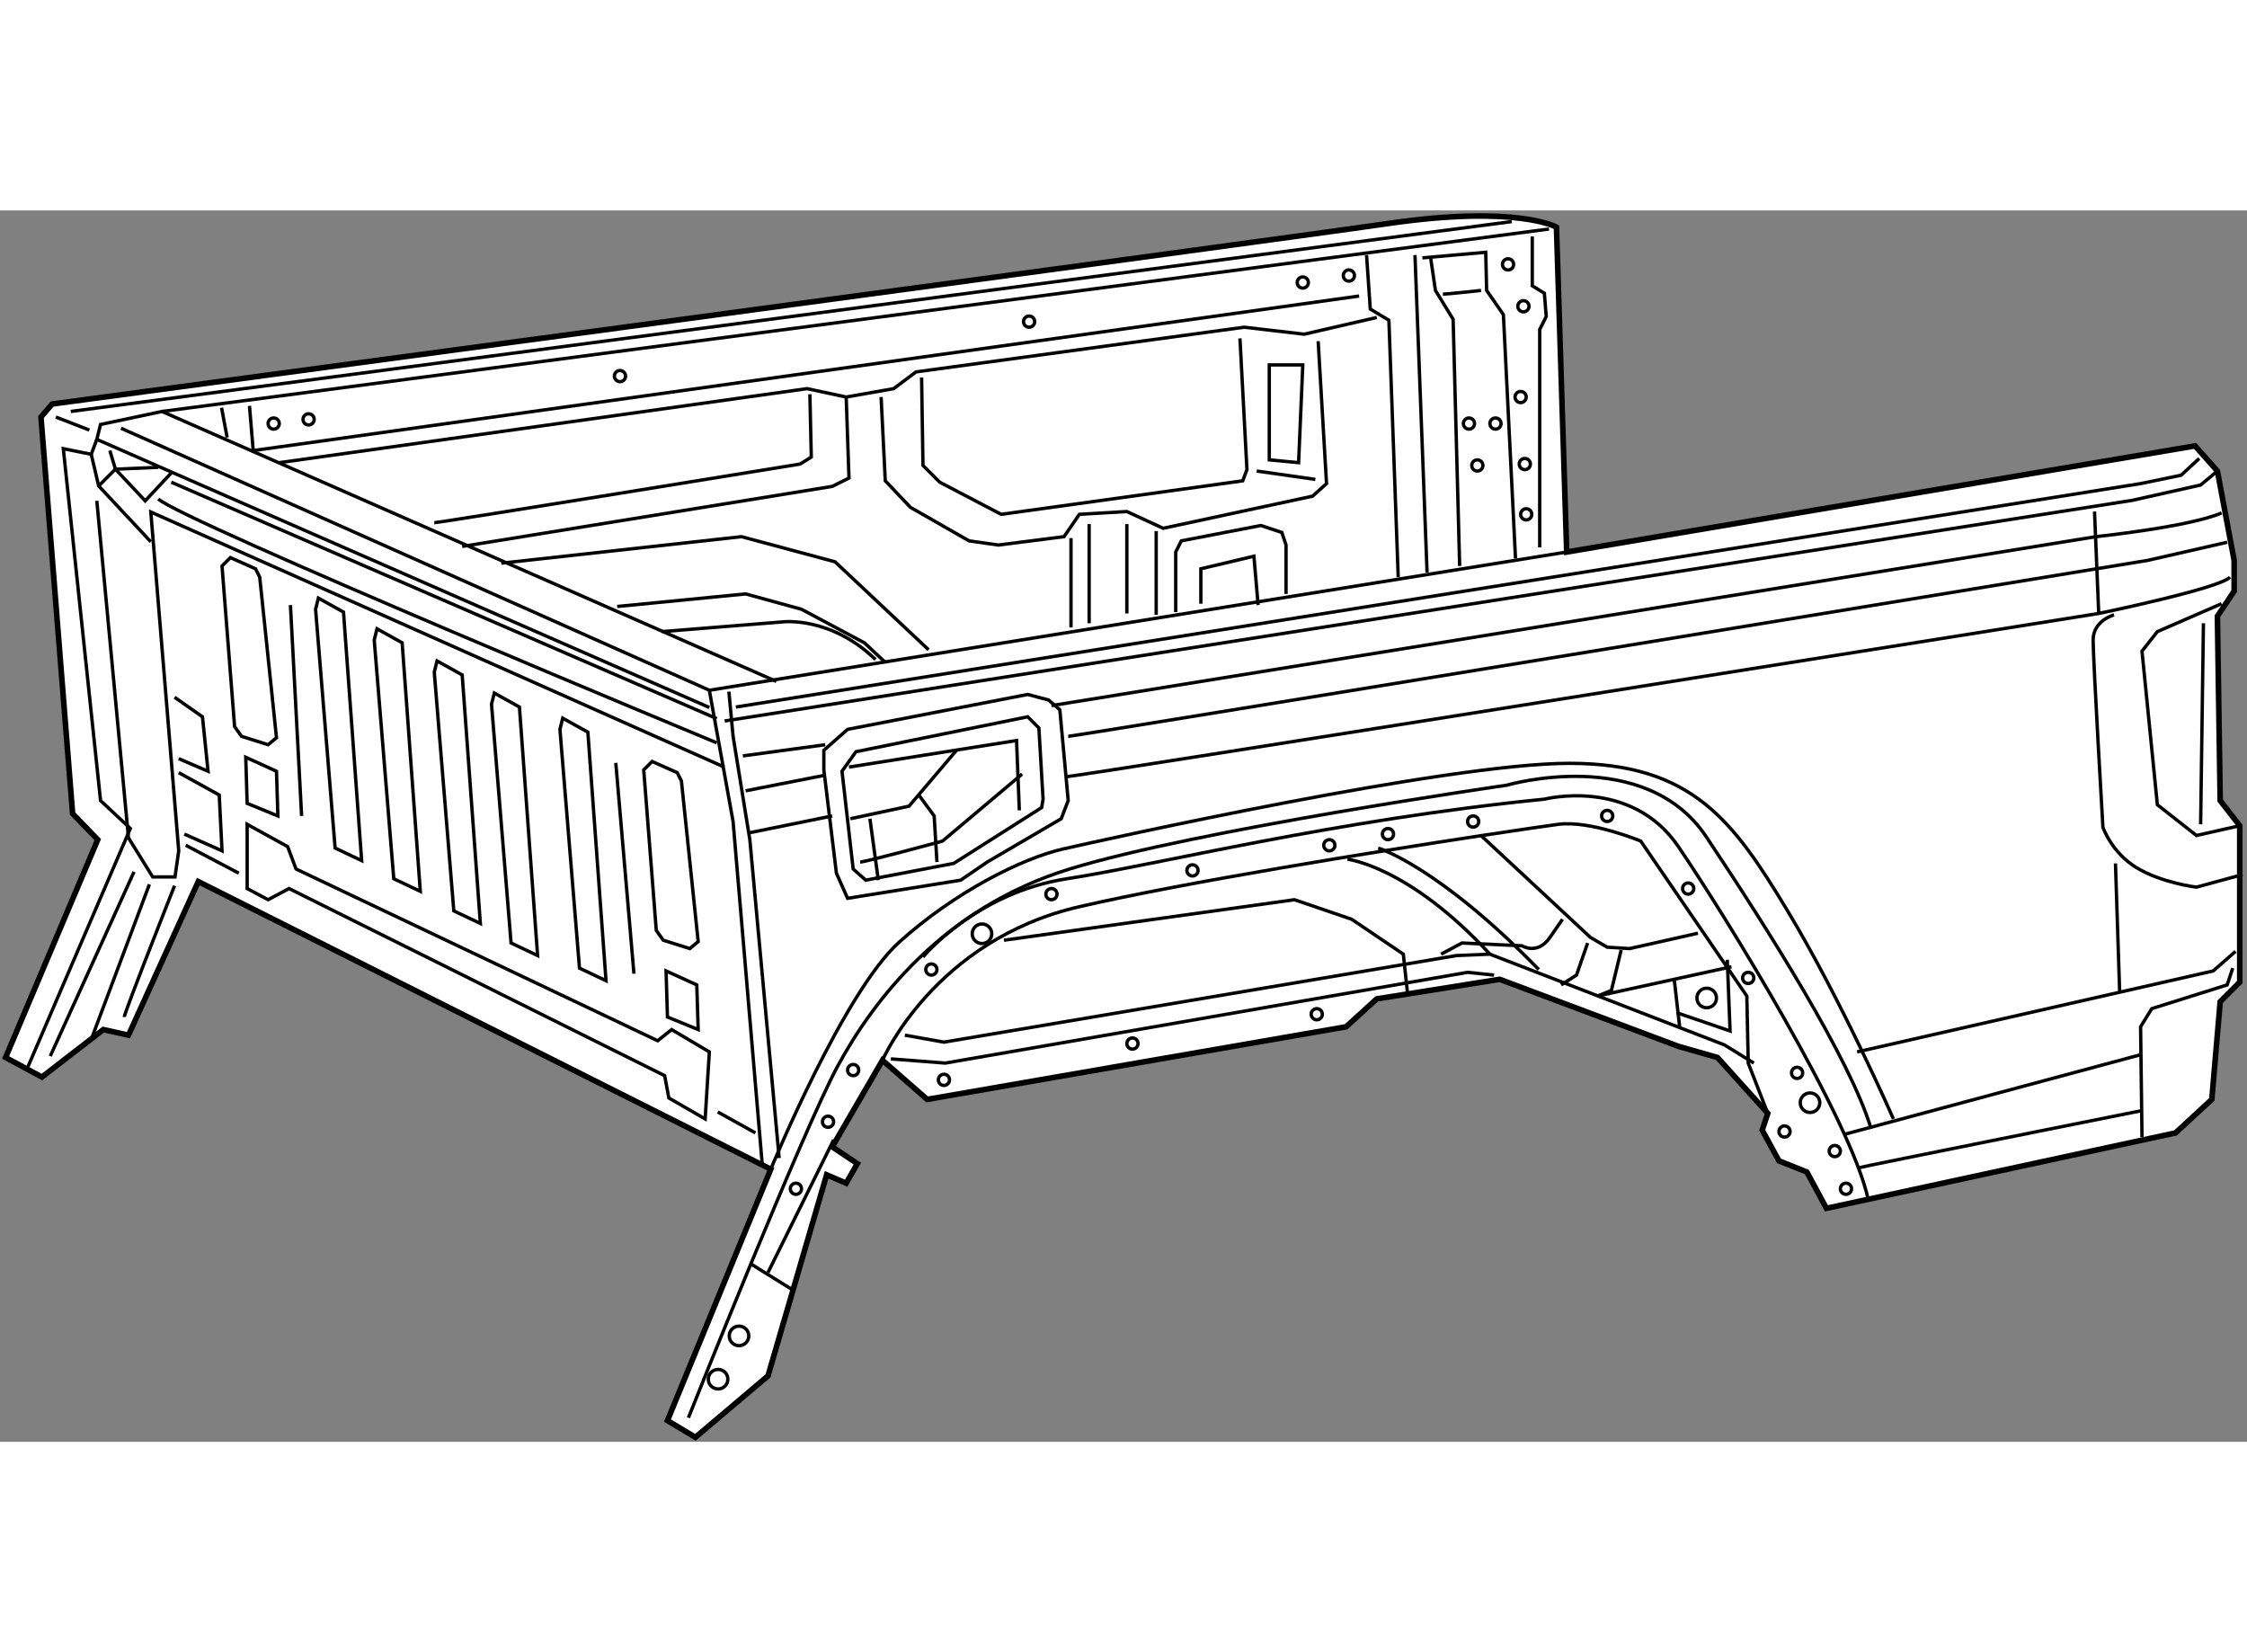
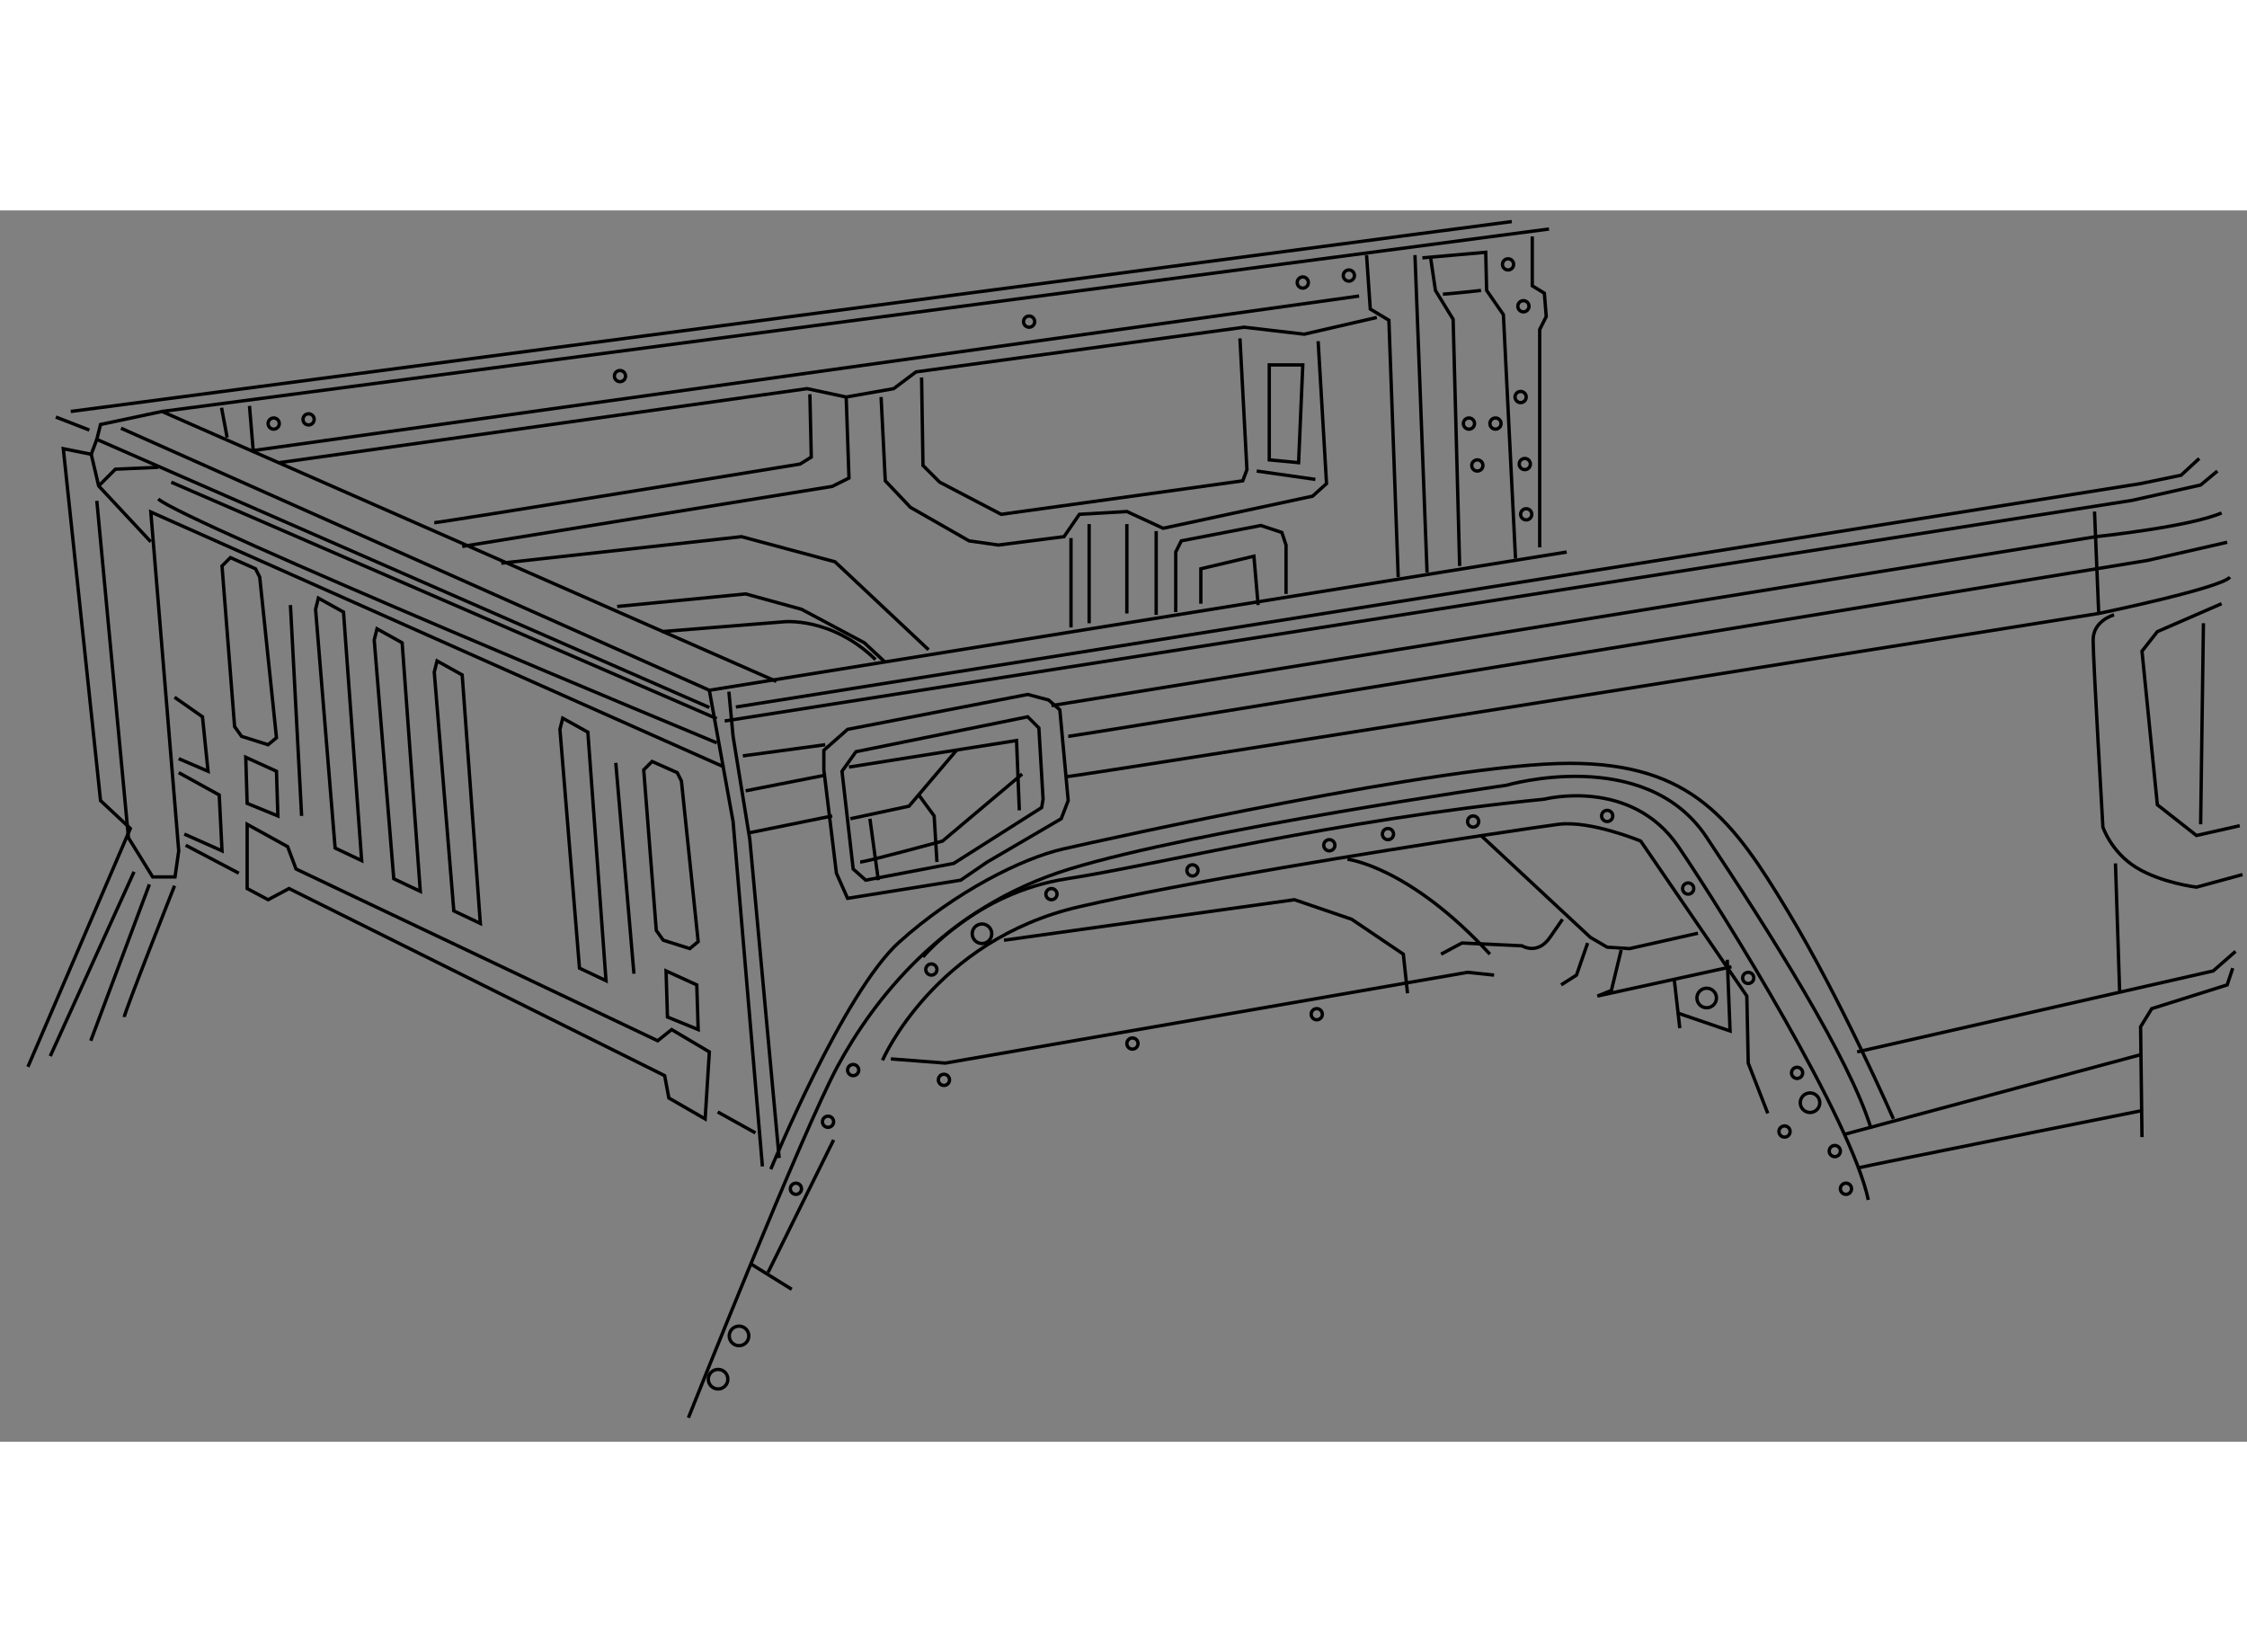
<svg xmlns="http://www.w3.org/2000/svg" version="1.1" x="0px" y="0px" width="244.8px" height="180px" viewBox="21 41.171 201.15 110.229" enable-background="new 0 0 244.8 180" xml:space="preserve">
  <rect x="21" y="41.171" width="201.15" height="110.229" fill="#808080" stroke="none" />
  <g>
-     <path fill="#FFFFFF" stroke="#000000" stroke-width="0.5" d="M29.75,97.5L21.5,117l3.25,1.75l5.5-4.25l2.25,0.5l6.25-13.75L90,127    l-9.25,22.5l2.5,1.5l6.5-5.5l5.25-18l1.75,0.75l1-1.75L95.5,125l4.5-7.75l4,3.5l37.5-6.5l2.75-2.5l11-1.75l16,6l3.5,1l4.5,5    l-0.5,1.5l1.5,2.75l2.5,1l1.75,3.25l31.25-6.75l3.25-3l0.75-8.75l1.75-1.75v-14L219.75,94l-0.25-16.5l1.5-2.25V72.5l-1.5-8l-2-2.25    l-56.25,9.5l-0.917-29.083c0,0-3.5-2-15-0.333C133.833,44,25.667,58.5,25.667,58.5l-1,1.167l2.833,35.5L29.75,97.5z" />
    <path fill="none" stroke="#000000" stroke-width="0.3" d="M90,127c0,0,6.5-15.833,11.5-20.333s11-7.5,14.667-8.334    c3.667-0.833,34.333-7.667,45.333-7.667s14.667,5.167,19.5,13.167s9.5,18.667,9.5,18.667" />
    <path fill="none" stroke="#000000" stroke-width="0.3" d="M100,117.25c0,0,4.625-10.75,17.625-13.75    c9.472-2.186,26.374-4.902,35.964-6.361c3.573-0.543,6.131-0.912,6.911-1.014c2.875-0.375,7.375,1.5,7.375,1.5l9.5,13.875l0.125,6    l1.75,4.5" />
    <line fill="none" stroke="#000000" stroke-width="0.3" x1="212.625" y1="116.75" x2="186.125" y2="123.875" />
    <path fill="none" stroke="#000000" stroke-width="0.3" d="M82.625,149.25c0,0,10.25-25.75,13.375-31.5s9.375-14.125,20.75-17.625    s39.125-7.5,39.125-7.5S168.25,89,173.75,97.25s12.875,19.875,14.75,26.125" />
    <path fill="none" stroke="#000000" stroke-width="0.3" d="M103.625,108c0,0,4.75-5.75,12.875-7s23.875-5.25,42.75-7.125    c0,0,7.75-2,12,4.25s15.5,24.5,17,31.625" />
    <line fill="none" stroke="#000000" stroke-width="0.3" x1="88.25" y1="135.5" x2="91.875" y2="137.75" />
    <line fill="none" stroke="#000000" stroke-width="0.3" x1="89.75" y1="136.25" x2="95.625" y2="124.375" />
-     <polyline fill="none" stroke="#000000" stroke-width="0.3" points="102,115 105.5,115.625 151.375,107.875 154.375,107.75     175.375,115.875 178,117.5  " />
    <polyline fill="none" stroke="#000000" stroke-width="0.3" points="100.75,117.125 105.625,117.5 152.375,109.375 154.75,109.625      " />
    <polyline fill="none" stroke="#000000" stroke-width="0.3" points="110.875,106.5 136.875,102.875 142,104.625 146.625,107.75     147,111.25  " />
    <path fill="none" stroke="#000000" stroke-width="0.3" d="M141.625,99.25c0,0,5.5,0.625,12.75,8.5" />
-     <path fill="none" stroke="#000000" stroke-width="0.3" d="M144.375,98.25c0,0,5.375,1.625,14.375,10.875" />
    <polyline fill="none" stroke="#000000" stroke-width="0.3" points="153.589,97.139 163.375,106.25 164.875,107.125 166.875,107.25     173,105.875  " />
    <line fill="none" stroke="#000000" stroke-width="0.3" x1="170.875" y1="110" x2="171.375" y2="114.375" />
    <polyline fill="none" stroke="#000000" stroke-width="0.3" points="171.125,113 175.875,114.625 175.625,108.25  " />
    <path fill="none" stroke="#000000" stroke-width="0.3" d="M150,107.75l1.875-1l5.375,0.25c0,0,1.375,0.875,2.5-0.75    s1.125-1.625,1.125-1.625" />
    <polyline fill="none" stroke="#000000" stroke-width="0.3" points="163.125,106.75 162.125,109.625 160.75,110.5  " />
    <polyline fill="none" stroke="#000000" stroke-width="0.3" points="166.125,107.375 165.25,111 164,111.5 176,108.875  " />
    <circle fill="none" stroke="#000000" stroke-width="0.3" cx="108.907" cy="105.922" r="0.875" />
    <circle fill="none" stroke="#000000" stroke-width="0.3" cx="85.282" cy="145.797" r="0.875" />
    <circle fill="none" stroke="#000000" stroke-width="0.3" cx="87.157" cy="141.922" r="0.875" />
    <circle fill="none" stroke="#000000" stroke-width="0.3" cx="183.032" cy="121.047" r="0.875" />
    <circle fill="none" stroke="#000000" stroke-width="0.3" cx="173.782" cy="111.672" r="0.875" />
    <polyline fill="none" stroke="#000000" stroke-width="0.3" points="220.875,109 220.375,110.5 213.625,112.625 212.625,114.25     212.75,124.125  " />
    <path fill="none" stroke="#000000" stroke-width="0.3" d="M187.375,126.875c0.375-0.125,25.375-5.125,25.375-5.125" />
    <polyline fill="none" stroke="#000000" stroke-width="0.3" points="187.25,116.5 219.125,109.25 221.125,107.5  " />
    <polyline fill="none" stroke="#000000" stroke-width="0.3" points="161.25,71.75 84.5,84.125 86.625,95.875 89.25,126.75  " />
    <polyline fill="none" stroke="#000000" stroke-width="0.3" points="86.25,84.25 86.625,88.25 88.125,97.5 90.75,126  " />
    <polyline fill="none" stroke="#000000" stroke-width="0.3" points="85.875,86.875 211.875,67.125 218,65.75 219.5,64.5  " />
    <polygon fill="none" stroke="#000000" stroke-width="0.3" points="113,84.5 96.875,87.625 94.75,89.5 94.75,91.25 95.875,100.5     96.875,102.75 107,101.125 109.375,99.5 116,95.625 116.625,94 115.875,85.875 114.875,85  " />
    <polygon fill="none" stroke="#000000" stroke-width="0.3" points="113,86.5 97.625,89.625 96.375,91.375 97.375,100.125     98.5,101.125 106.375,99.625 114.25,94.625 114.375,93.875 114,87.5  " />
    <polyline fill="none" stroke="#000000" stroke-width="0.3" points="97,91 112,88.625 112.25,94.875  " />
    <polyline fill="none" stroke="#000000" stroke-width="0.3" points="97.125,95.625 102.375,94.5 106.625,89.5  " />
    <path fill="none" stroke="#000000" stroke-width="0.3" d="M98,99.5c0.5,0,7.375-1.875,7.375-1.875l7.125-6" />
    <line fill="none" stroke="#000000" stroke-width="0.3" x1="98.875" y1="95.625" x2="99.625" y2="101.125" />
    <polyline fill="none" stroke="#000000" stroke-width="0.3" points="103.25,93.5 104.625,95.375 104.875,99.5  " />
    <path fill="none" stroke="#000000" stroke-width="0.3" d="M116.375,91.875c0.875,0,92.5-14.625,92.5-14.625S219.75,75,220.625,74" />
    <line fill="none" stroke="#000000" stroke-width="0.3" x1="88.125" y1="96.875" x2="95.5" y2="95.375" />
    <line fill="none" stroke="#000000" stroke-width="0.3" x1="87.75" y1="93.125" x2="94.75" y2="91.75" />
    <path fill="none" stroke="#000000" stroke-width="0.3" d="M116.625,88.25c0.5,0,96.625-15.75,96.625-15.75l7.125-1.625" />
    <line fill="none" stroke="#000000" stroke-width="0.3" x1="87.5" y1="90" x2="94.875" y2="89" />
    <path fill="none" stroke="#000000" stroke-width="0.3" d="M115.125,85.5l93.5-15.125c0,0,8.375-0.875,11.25-2.125" />
    <path fill="none" stroke="#000000" stroke-width="0.3" d="M210.25,77.375c0,0-1.875,0.5-1.875,2.25s0.875,16.75,0.875,16.75    s0.75,2.25,3,3.625s5.375,1.75,5.375,1.75l4.125-1.125" />
    <polyline fill="none" stroke="#000000" stroke-width="0.3" points="219.875,76.375 214.125,78.875 212.75,80.625 214.125,94.375     217.625,97.125 221.5,96.25  " />
    <line fill="none" stroke="#000000" stroke-width="0.3" x1="218.25" y1="78.125" x2="218" y2="96.125" />
    <line fill="none" stroke="#000000" stroke-width="0.3" x1="210.375" y1="99.625" x2="210.75" y2="111.125" />
    <line fill="none" stroke="#000000" stroke-width="0.3" x1="208.5" y1="68.125" x2="208.875" y2="77.25" />
    <polyline fill="none" stroke="#000000" stroke-width="0.3" points="86.875,85.625 212.625,65.625 216.25,64.875 217.875,63.375      " />
    <polyline fill="none" stroke="#000000" stroke-width="0.3" points="90.5,83.333 35.5,59.167 30,60.333 29.667,61.667 84.5,85.667      " />
    <line fill="none" stroke="#000000" stroke-width="0.3" x1="31.833" y1="60.667" x2="84.5" y2="84.125" />
    <polyline fill="none" stroke="#000000" stroke-width="0.3" points="29.667,61.667 29.167,63 26.667,62.5 30,94 32.667,96.5     23.5,117.833  " />
    <polyline fill="none" stroke="#000000" stroke-width="0.3" points="29.167,63 29.833,65.833 34.5,70.833  " />
    <polyline fill="none" stroke="#000000" stroke-width="0.3" points="29.667,67.167 32.5,97.333 34.667,100.833 36.667,100.833     37,98.5 34.5,68.167 85.833,91  " />
-     <polyline fill="none" stroke="#000000" stroke-width="0.3" points="30.833,62.667 31.333,64.333 34,67.167 36.333,64.667  " />
    <path fill="none" stroke="#000000" stroke-width="0.3" d="M35.167,67c2.167,2,50,21.833,50,21.833" />
    <line fill="none" stroke="#000000" stroke-width="0.3" x1="36.333" y1="65.5" x2="85.167" y2="86.667" />
    <polyline fill="none" stroke="#000000" stroke-width="0.3" points="29.833,65.833 31.333,64.333 35.167,64.167  " />
    <line fill="none" stroke="#000000" stroke-width="0.3" x1="35.5" y1="59.167" x2="159.667" y2="42.833" />
    <line fill="none" stroke="#000000" stroke-width="0.3" x1="40.833" y1="58.833" x2="41.333" y2="61.5" />
    <polyline fill="none" stroke="#000000" stroke-width="0.3" points="43.333,58.667 43.667,62.667 142.667,48.833  " />
    <polyline fill="none" stroke="#000000" stroke-width="0.3" points="143.333,45.167 143.667,50 145.333,51 146.167,74  " />
    <line fill="none" stroke="#000000" stroke-width="0.3" x1="147.667" y1="45.167" x2="148.75" y2="73.583" />
    <polyline fill="none" stroke="#000000" stroke-width="0.3" points="148.333,45.417 154,44.917 154.083,48.333 155.583,50.5     156.667,72.333  " />
    <polyline fill="none" stroke="#000000" stroke-width="0.3" points="149.083,45.5 149.5,48.333 151.083,50.917 151.667,73  " />
    <path fill="none" stroke="#000000" stroke-width="0.3" d="M150.167,48.667c0.333,0,3.416-0.333,3.416-0.333" />
    <polyline fill="none" stroke="#000000" stroke-width="0.3" points="158.167,43.5 158.167,47.917 159.25,48.583 159.417,50.667     158.833,51.833 158.833,71.333  " />
    <line fill="none" stroke="#000000" stroke-width="0.3" x1="26" y1="59.667" x2="29" y2="60.833" />
    <line fill="none" stroke="#000000" stroke-width="0.3" x1="27.333" y1="59.167" x2="156.333" y2="42.167" />
    <polyline fill="none" stroke="#000000" stroke-width="0.3" points="46,63.75 93.25,57.125 96.75,57.875 101,57.125 103,55.625     132.375,51.625 137.75,52.25 144.25,50.75  " />
    <polyline fill="none" stroke="#000000" stroke-width="0.3" points="96.75,57.875 97,65.125 95.5,65.875 62.375,71.25  " />
    <path fill="none" stroke="#000000" stroke-width="0.3" d="M59.875,69.125c0.5,0,32.75-5.25,32.75-5.25l1-0.625L93.5,57.625" />
    <polyline fill="none" stroke="#000000" stroke-width="0.3" points="99.875,57.875 100.25,65.375 102.5,67.75 107.75,70.75     110.375,71.125 116.25,70.375 117.625,68.375 121.875,68.125 125.125,69.625 138.5,66.75 139.75,65.625 139,52.875  " />
    <polyline fill="none" stroke="#000000" stroke-width="0.3" points="103.5,56.125 103.625,64 105.125,65.5 110.625,68.375     132.25,65.375 132.625,64.375 132,52.625  " />
    <line fill="none" stroke="#000000" stroke-width="0.3" x1="133.5" y1="64.5" x2="138.75" y2="65.25" />
    <polygon fill="none" stroke="#000000" stroke-width="0.3" points="134.625,55 134.625,63.5 137.25,63.75 137.625,55  " />
    <polyline fill="none" stroke="#000000" stroke-width="0.3" points="65.875,72.75 87.375,70.375 95.75,72.625 104.125,80.5  " />
    <polyline fill="none" stroke="#000000" stroke-width="0.3" points="76.25,76.625 87.75,75.5 92.75,76.875 98.375,79.875     100.25,81.625  " />
    <path fill="none" stroke="#000000" stroke-width="0.3" d="M80.25,78.875L91.125,78c0,0,4.25-0.5,8.25,3.375" />
    <line fill="none" stroke="#000000" stroke-width="0.3" x1="116.875" y1="70.5" x2="116.875" y2="78.5" />
    <line fill="none" stroke="#000000" stroke-width="0.3" x1="124.5" y1="69.875" x2="124.5" y2="77.375" />
    <line fill="none" stroke="#000000" stroke-width="0.3" x1="118.5" y1="69.25" x2="118.5" y2="78.125" />
    <line fill="none" stroke="#000000" stroke-width="0.3" x1="121.875" y1="69.25" x2="121.875" y2="77.25" />
    <polyline fill="none" stroke="#000000" stroke-width="0.3" points="126.25,77.125 126.25,71.75 126.75,70.75 133.875,69.375     135.75,70 136.125,71.125 136.125,75.5  " />
    <polyline fill="none" stroke="#000000" stroke-width="0.3" points="128.5,76.375 128.5,73.25 133.25,72.125 133.625,76.5  " />
    <circle fill="none" stroke="#000000" stroke-width="0.3" cx="45.5" cy="60.25" r="0.5" />
    <circle fill="none" stroke="#000000" stroke-width="0.3" cx="48.625" cy="59.875" r="0.5" />
    <circle fill="none" stroke="#000000" stroke-width="0.3" cx="92.25" cy="128.75" r="0.5" />
    <circle fill="none" stroke="#000000" stroke-width="0.3" cx="95.125" cy="122.75" r="0.5" />
    <circle fill="none" stroke="#000000" stroke-width="0.3" cx="97.375" cy="118.125" r="0.5" />
    <circle fill="none" stroke="#000000" stroke-width="0.3" cx="104.375" cy="109.125" r="0.5" />
    <circle fill="none" stroke="#000000" stroke-width="0.3" cx="115.125" cy="102.375" r="0.5" />
    <circle fill="none" stroke="#000000" stroke-width="0.3" cx="127.75" cy="100.25" r="0.5" />
    <circle fill="none" stroke="#000000" stroke-width="0.3" cx="140" cy="98" r="0.5" />
    <circle fill="none" stroke="#000000" stroke-width="0.3" cx="145.25" cy="97" r="0.5" />
    <circle fill="none" stroke="#000000" stroke-width="0.3" cx="152.875" cy="95.875" r="0.5" />
    <circle fill="none" stroke="#000000" stroke-width="0.3" cx="164.875" cy="95.375" r="0.5" />
    <circle fill="none" stroke="#000000" stroke-width="0.3" cx="172.125" cy="101.875" r="0.5" />
    <circle fill="none" stroke="#000000" stroke-width="0.3" cx="177.5" cy="109.875" r="0.5" />
    <circle fill="none" stroke="#000000" stroke-width="0.3" cx="181.875" cy="118.375" r="0.5" />
    <circle fill="none" stroke="#000000" stroke-width="0.3" cx="185.25" cy="125.375" r="0.5" />
    <circle fill="none" stroke="#000000" stroke-width="0.3" cx="186.25" cy="128.75" r="0.5" />
    <circle fill="none" stroke="#000000" stroke-width="0.3" cx="180.75" cy="123.625" r="0.5" />
    <circle fill="none" stroke="#000000" stroke-width="0.3" cx="105.5" cy="119" r="0.5" />
    <circle fill="none" stroke="#000000" stroke-width="0.3" cx="122.375" cy="115.75" r="0.5" />
    <circle fill="none" stroke="#000000" stroke-width="0.3" cx="138.875" cy="113.125" r="0.5" />
    <circle fill="none" stroke="#000000" stroke-width="0.3" cx="76.5" cy="56" r="0.5" />
    <circle fill="none" stroke="#000000" stroke-width="0.3" cx="113.125" cy="51.125" r="0.5" />
    <circle fill="none" stroke="#000000" stroke-width="0.3" cx="137.625" cy="47.625" r="0.5" />
    <circle fill="none" stroke="#000000" stroke-width="0.3" cx="141.75" cy="47" r="0.5" />
    <circle fill="none" stroke="#000000" stroke-width="0.3" cx="152.5" cy="60.25" r="0.5" />
    <circle fill="none" stroke="#000000" stroke-width="0.3" cx="154.875" cy="60.25" r="0.5" />
    <circle fill="none" stroke="#000000" stroke-width="0.3" cx="153.25" cy="64" r="0.5" />
    <circle fill="none" stroke="#000000" stroke-width="0.3" cx="157.625" cy="68.375" r="0.5" />
    <circle fill="none" stroke="#000000" stroke-width="0.3" cx="157.5" cy="63.875" r="0.5" />
    <circle fill="none" stroke="#000000" stroke-width="0.3" cx="157.125" cy="57.875" r="0.5" />
    <circle fill="none" stroke="#000000" stroke-width="0.3" cx="157.375" cy="49.75" r="0.5" />
    <circle fill="none" stroke="#000000" stroke-width="0.3" cx="156" cy="46" r="0.5" />
    <line fill="none" stroke="#000000" stroke-width="0.3" x1="33" y1="100.375" x2="25.5" y2="116.875" />
    <line fill="none" stroke="#000000" stroke-width="0.3" x1="34.375" y1="101.5" x2="29.125" y2="115.5" />
    <path fill="none" stroke="#000000" stroke-width="0.3" d="M32.125,113.375c0-0.375,4.5-11.75,4.5-11.75" />
    <line fill="none" stroke="#000000" stroke-width="0.3" x1="37.625" y1="98" x2="42.375" y2="100.5" />
    <line fill="none" stroke="#000000" stroke-width="0.3" x1="85.25" y1="121.875" x2="88.625" y2="123.75" />
    <polygon fill="none" stroke="#000000" stroke-width="0.3" points="43.125,96.125 43.125,101.875 45,102.875 46.875,101.875     80.5,118.625 80.875,120.625 84.125,122.5 84.5,116.5 81.125,114.5 79.875,115.5 47.5,100.125 46.75,98.125  " />
    <polyline fill="none" stroke="#000000" stroke-width="0.3" points="37.5,97 40.875,98.5 40.625,93.5 37,91.5  " />
    <polyline fill="none" stroke="#000000" stroke-width="0.3" points="37,90.25 39.625,91.375 39.125,86.5 36.625,84.75  " />
    <line fill="none" stroke="#000000" stroke-width="0.3" x1="47" y1="76.5" x2="48" y2="95.375" />
    <line fill="none" stroke="#000000" stroke-width="0.3" x1="76.125" y1="90.625" x2="77.75" y2="109.5" />
    <polygon fill="none" stroke="#000000" stroke-width="0.3" points="40.875,73 42,87.375 42.625,88.25 45,89 45.75,88.375 44.25,74     43.875,73.25 41.625,72.25  " />
    <polygon fill="none" stroke="#000000" stroke-width="0.3" points="78.625,91.25 79.75,105.625 80.375,106.5 82.75,107.25     83.5,106.625 82,92.25 81.625,91.5 79.375,90.5  " />
    <polygon fill="none" stroke="#000000" stroke-width="0.3" points="49.25,76.875 51,98.25 53.375,99.375 51.75,77.125 49.5,75.875      " />
    <polygon fill="none" stroke="#000000" stroke-width="0.3" points="54.5,79.625 56.25,101 58.625,102.125 57,79.875 54.75,78.625      " />
    <polygon fill="none" stroke="#000000" stroke-width="0.3" points="59.875,82.5 61.625,103.875 64,105 62.375,82.75 60.125,81.5      " />
-     <polygon fill="none" stroke="#000000" stroke-width="0.3" points="65,85.375 66.75,106.75 69.125,107.875 67.5,85.625     65.25,84.375  " />
    <polygon fill="none" stroke="#000000" stroke-width="0.3" points="71.125,87.625 72.875,109 75.25,110.125 73.625,87.875     71.375,86.625  " />
    <polygon fill="none" stroke="#000000" stroke-width="0.3" points="80.625,109.25 80.75,113.375 83.5,114.5 83.375,110.5  " />
    <polygon fill="none" stroke="#000000" stroke-width="0.3" points="43,90.125 43.125,94.25 45.875,95.375 45.75,91.375  " />
  </g>
</svg>